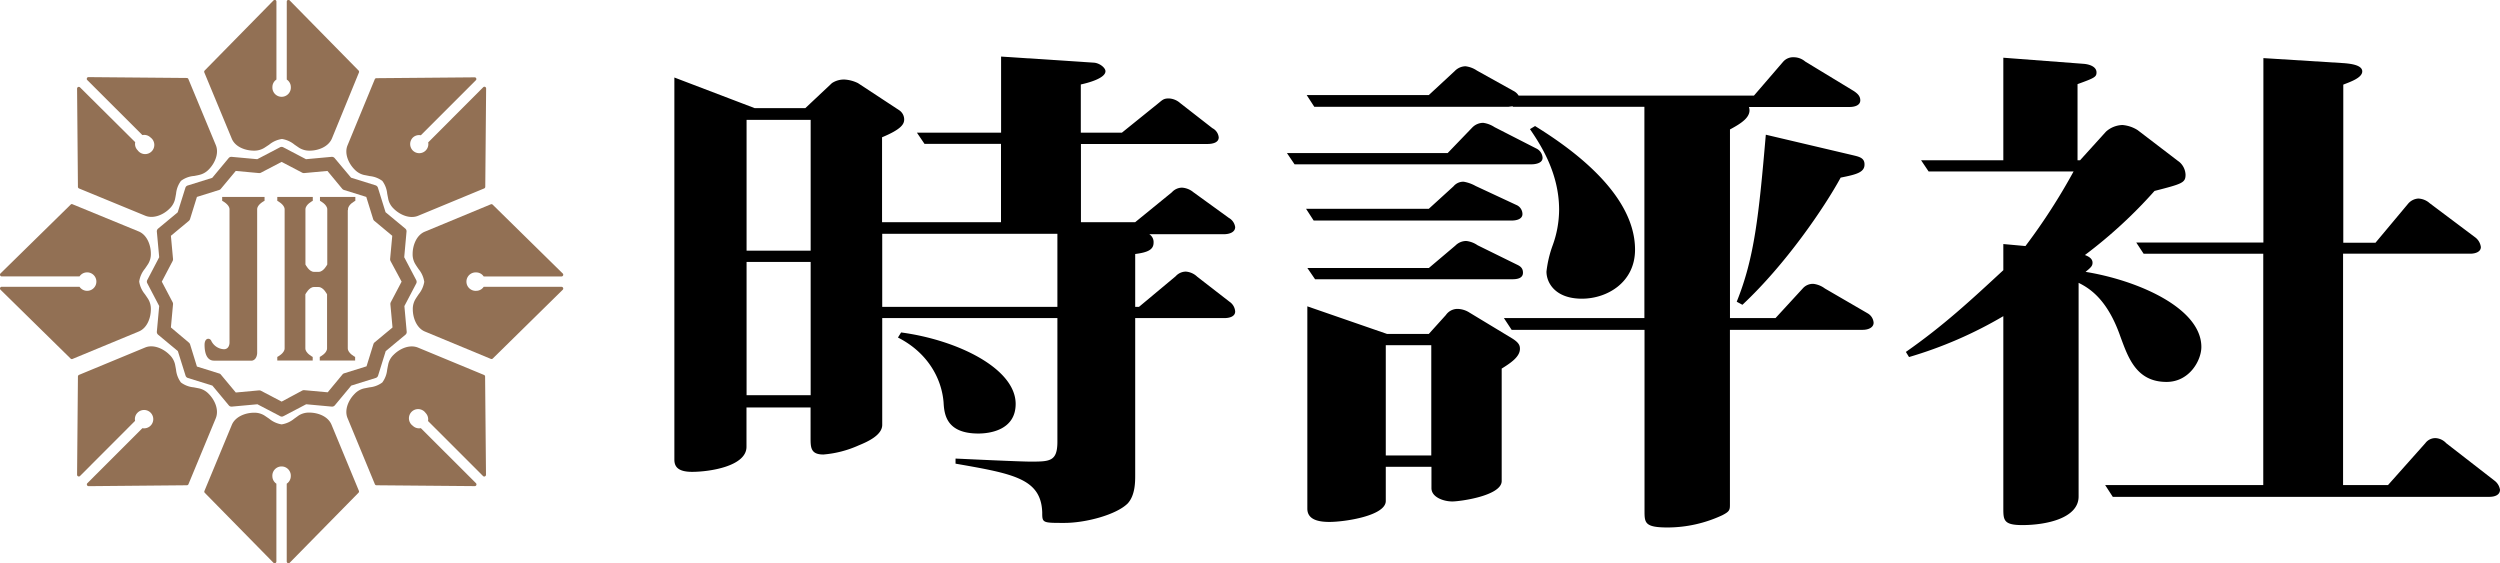
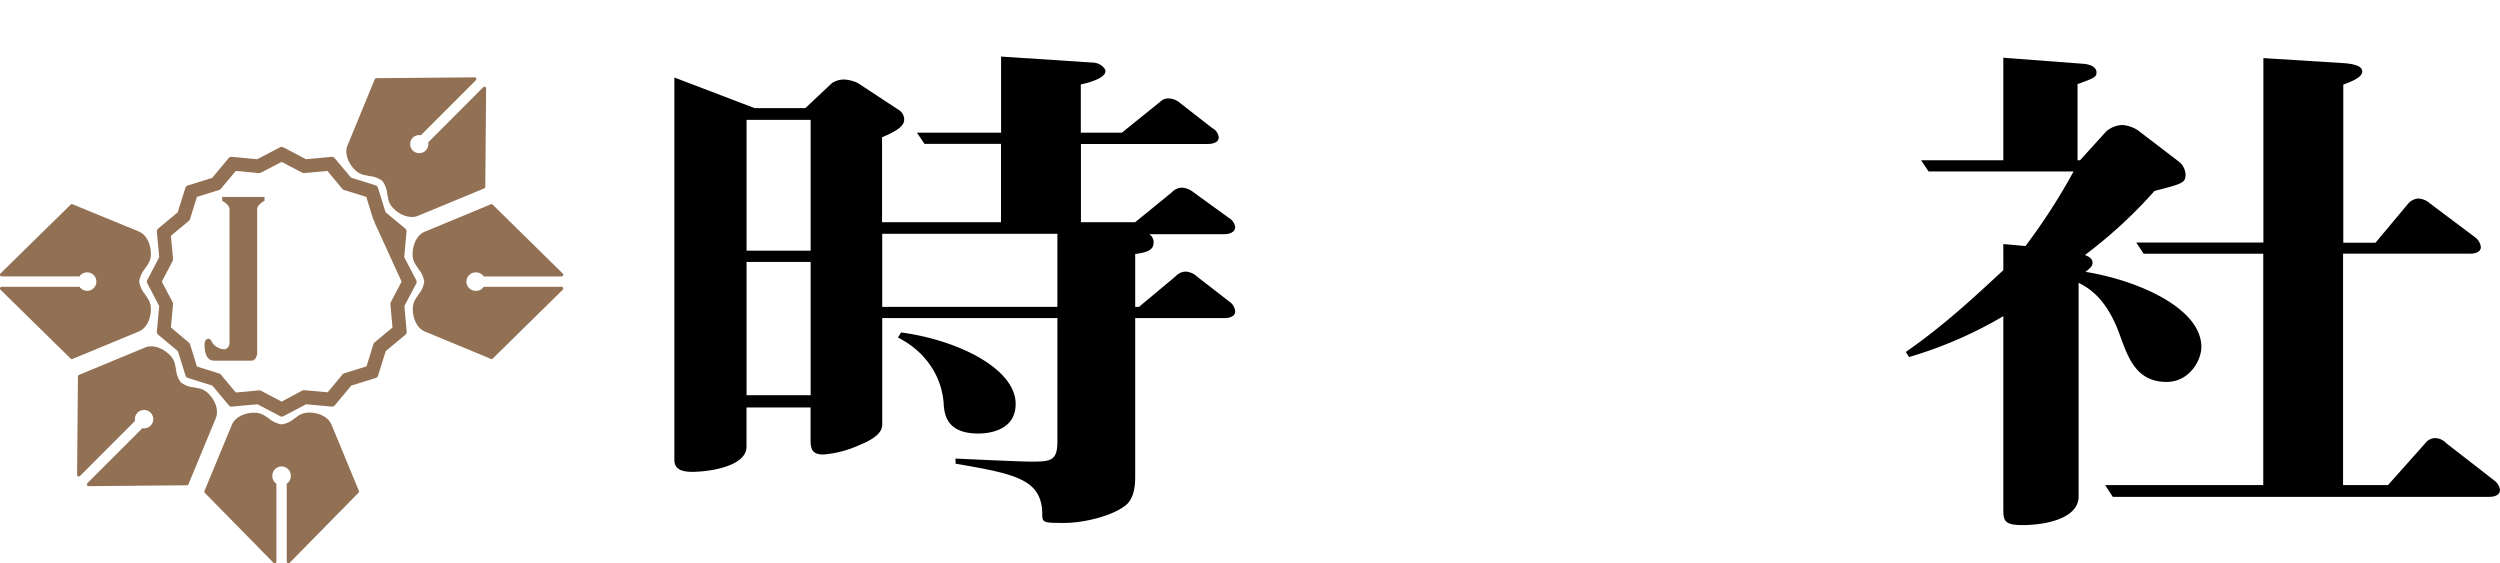
<svg xmlns="http://www.w3.org/2000/svg" id="レイヤー_1" data-name="レイヤー 1" viewBox="0 0 585.14 131.83">
  <defs>
    <style>.cls-1{fill:#927054;}</style>
  </defs>
  <title>アートボード 1</title>
  <path d="M286.58,74.45H265.7v36.7c0,1.68,0,4.78-1.77,6.7-2.67,2.63-9.78,4.54-14.81,4.54-5.18,0-5.18,0-5.18-2.51-.3-7.89-6.82-9-20.29-11.36v-1.19c2.66.12,14.95.71,17.47.71,4.59,0,6.37,0,6.37-4.66V74.45h-41v25c0,2.39-3.41,3.94-5.48,4.78a25,25,0,0,1-8.29,2.15c-3,0-3-1.67-3-3.94V95.37h-15v9.21c0,4.54-8.59,5.86-12.74,5.86-3.55,0-4.14-1.44-4.14-2.87V18.14l18.8,7.17h11.85l6.22-5.85a5.06,5.06,0,0,1,3-.84,8.19,8.19,0,0,1,3.11.84l9.63,6.33a2.61,2.61,0,0,1,1.18,2.15c0,1.08-.59,2.28-5.18,4.19V52h27.84V33.68H216.39l-1.78-2.63h19.7V13.24l21.77,1.43c1.33.12,2.66,1.2,2.66,2,0,1.67-4.14,2.75-5.77,3.1V31.05h9.62l8.59-6.93c.89-.72,1.19-1.08,2.37-1.08a4.26,4.26,0,0,1,2.67,1.08L283.77,30a2.73,2.73,0,0,1,1.48,2.15c0,1.19-1.33,1.55-2.66,1.55H253V52H265.7l8.59-7a3.24,3.24,0,0,1,2.37-1.08,4.63,4.63,0,0,1,2.67,1.08l8.29,6a2.94,2.94,0,0,1,1.48,2.15c0,1.2-1.33,1.67-2.66,1.67H269a2.18,2.18,0,0,1,1,2c0,1.67-1.48,2.27-4.3,2.63V71.82h.89l8.59-7.17a3.24,3.24,0,0,1,2.37-1.08,4.3,4.3,0,0,1,2.67,1.2l7.55,5.85a3,3,0,0,1,1.33,2.28C289.1,74.09,287.77,74.45,286.58,74.45ZM189.74,28.06h-15V58.67h15Zm0,33.24h-15V92.5h15Zm57.75-6.58h-41v17.1h41ZM229,101.47c-7.55,0-8-4.54-8.15-7.29C220.39,88.44,217,82.46,210.17,79l.74-1.19c13.33,1.79,26.81,8.49,26.81,16.73C237.72,100.75,231.5,101.47,229,101.47Z" />
-   <path d="M358.41,38.46H303l-1.78-2.63h37.61l5.78-6a3.61,3.61,0,0,1,2.52-1.08,6.33,6.33,0,0,1,2.66,1l9.78,5a2.57,2.57,0,0,1,1.48,2.15C361.08,38.11,359.6,38.46,358.41,38.46Zm-4.59,13.16H307.47l-1.78-2.75h28.73l5.78-5.26a3,3,0,0,1,2.37-1.08,8.77,8.77,0,0,1,2.81,1l9.48,4.42a2.33,2.33,0,0,1,1.48,2.15C356.34,51.26,355,51.62,353.82,51.62ZM436,77.2h-31.1v41c0,1.19-.15,1.55-1.78,2.39a30.51,30.51,0,0,1-12.73,2.87c-5.48,0-5.48-1.08-5.48-4V77.2h-31.1L352,74.45h32.88V25h-30.8v-.12a10.15,10.15,0,0,0-1,.12H307.62l-1.78-2.75h28.58l6.07-5.62A3.59,3.59,0,0,1,343,15.51a6,6,0,0,1,2.67,1l8.59,4.78a3,3,0,0,1,1.18,1.08h55.09l6.81-7.9a3.1,3.1,0,0,1,2.52-1.07,4.15,4.15,0,0,1,2.66,1l11.41,6.93c.88.6,1.48,1.19,1.48,2.15,0,1.2-1.34,1.56-2.52,1.56H409.35c.74,2.27-1.77,3.82-4.44,5.26V74.45h10.66l6.37-6.93a3.14,3.14,0,0,1,2.52-1.08,5.62,5.62,0,0,1,2.66,1.08l10.07,5.85a2.75,2.75,0,0,1,1.34,2.16C438.53,76.72,437.19,77.2,436,77.2ZM354,65.36h-46.2L306,62.73h28.43l6.22-5.26a3.6,3.6,0,0,1,2.52-1.07,5.8,5.8,0,0,1,2.66,1l9,4.43c.74.36,1.63.71,1.63,2S355.15,65.36,354,65.36Zm-2.52,20.93v26.3c0,3.46-9.77,4.78-11.55,4.78-2.07,0-4.89-1-4.89-3.11v-5H324.35v8c0,3.47-9.62,4.9-13.18,4.9-2.22,0-5.18-.36-5.18-3.11V71.7l18.66,6.46h9.77l4-4.43a3.3,3.3,0,0,1,2.67-1.43,5.38,5.38,0,0,1,2.81.84l9.92,6c1.78,1.08,1.93,1.8,1.93,2.51C355.75,83.54,353.52,85,351.45,86.29ZM335,80.79H324.35v25.82H335Zm35.25-10.88c-6.22,0-8.29-3.71-8.29-6.34a26.46,26.46,0,0,1,1.48-6.22,24.66,24.66,0,0,0,1.48-8.24c0-8.61-4.3-15.19-6.82-18.89l1.19-.72c7.11,4.42,23.4,15.3,23.4,28.93C382.7,66.08,376.18,69.91,370.26,69.91Zm60.57-28.34c-3.85,7.06-12.89,20.33-23,29.77l-1.33-.72c4.15-10.28,5.18-20.2,6.81-39.09l20.29,4.78c1.48.36,2.81.6,2.81,2.15C436.45,40.38,434.38,40.86,430.83,41.57Z" />
  <path d="M507.1,89.39c-7.11,0-9-5.73-10.82-10.64-3-8.6-7.1-11.23-9.77-12.55v50c0,5.15-7.7,6.7-13.18,6.7-4.44,0-4.44-1.2-4.44-4.07V74a97.7,97.7,0,0,1-22.07,9.57l-.74-1.2c8.74-6.1,15.11-12,22.81-19.13V57.12l5.18.47a141.61,141.61,0,0,0,11.26-17.45H451.41l-1.77-2.63h19.25v-24l18.81,1.43c1.48.12,3,.72,3,2,0,1.07-.45,1.31-4.44,2.75V37.51h.59l6.07-6.7a6,6,0,0,1,3.85-1.55,7.81,7.81,0,0,1,3.55,1.19L510.2,38a4.16,4.16,0,0,1,1.34,2.87c0,1.91-.74,2.15-7.26,3.82a110.49,110.49,0,0,1-16.29,15c.59.23,1.78.71,1.78,1.79,0,.72-.3,1.07-1.63,2.15,12.29,2,27.1,8.49,27.1,17.58C515.24,84.37,512.43,89.39,507.1,89.39Zm75.52,26.9H494.51l-1.78-2.75h37V59.39h-28L500,56.76h29.76V13.6l19,1.19c1.18.12,4.14.36,4.14,1.92s-3,2.51-4.44,3.1v37H556l7.7-9.21A3.44,3.44,0,0,1,566,46.47a4.26,4.26,0,0,1,2.67,1.08l10.66,8a3.38,3.38,0,0,1,1.33,2.27c0,1.08-1.18,1.56-2.51,1.56H548.41v54.15h10.52l8.73-9.8a2.93,2.93,0,0,1,2.37-1.19,3.66,3.66,0,0,1,2.52,1.19l11.25,8.73a3.34,3.34,0,0,1,1.34,2.15C585.14,115.82,584,116.29,582.62,116.29Z" />
-   <path class="cls-1" d="M83.93,16.51,67.82.12A.4.4,0,0,0,67.38,0a.41.41,0,0,0-.26.38V18.62a2.11,2.11,0,0,1,.95,1.73,2.16,2.16,0,1,1-4.31,0,2.1,2.1,0,0,1,.94-1.73V.41A.41.41,0,0,0,64.45,0,.42.42,0,0,0,64,.12L47.9,16.51a.42.42,0,0,0-.08.44l6.41,15.46c.8,2,3.22,2.85,5.19,2.85a4.42,4.42,0,0,0,2.47-.67L63,33.86a6.06,6.06,0,0,1,3-1.33,6.11,6.11,0,0,1,2.94,1.33l1.07.73a4.46,4.46,0,0,0,2.48.67c2,0,4.38-.9,5.2-2.85L84,17A.44.44,0,0,0,83.93,16.51Z" />
-   <path class="cls-1" d="M43.72,18.25l-23-.2a.36.36,0,0,0-.37.24.38.38,0,0,0,.08.45L33.33,31.62a2.09,2.09,0,0,1,1.89.55,2.15,2.15,0,1,1-3,3,2.07,2.07,0,0,1-.57-1.89L18.73,20.45a.42.42,0,0,0-.44-.09.42.42,0,0,0-.25.38l.2,23a.42.42,0,0,0,.26.37L34,50.49c1.95.8,4.3-.26,5.69-1.66a4.5,4.5,0,0,0,1.28-2.22c.09-.45.17-.88.24-1.28a6,6,0,0,1,1.15-3,5.88,5.88,0,0,1,3-1.14l1.27-.25a4.46,4.46,0,0,0,2.23-1.27c1.39-1.4,2.46-3.74,1.66-5.69L44.09,18.5A.41.41,0,0,0,43.72,18.25Z" />
  <path class="cls-1" d="M16.52,47.91.12,64a.42.42,0,0,0-.09.45.42.42,0,0,0,.38.25h18.2a2.13,2.13,0,0,1,1.74-.95,2.16,2.16,0,1,1-1.74,3.37H.41a.41.41,0,0,0-.38.25.4.4,0,0,0,.09.44l16.4,16.11A.39.39,0,0,0,17,84l15.46-6.4c2-.81,2.85-3.22,2.85-5.2a4.4,4.4,0,0,0-.67-2.47c-.26-.39-.5-.75-.73-1.08a6.08,6.08,0,0,1-1.33-2.94,6.06,6.06,0,0,1,1.33-3c.23-.33.47-.69.73-1.08a4.4,4.4,0,0,0,.67-2.47c0-2-.9-4.39-2.85-5.19L17,47.82A.36.36,0,0,0,16.52,47.91Z" />
  <path class="cls-1" d="M18.24,88.12l-.2,23a.4.4,0,0,0,.25.37.38.38,0,0,0,.44-.08L31.62,98.5a2.07,2.07,0,0,1,.56-1.89,2.15,2.15,0,1,1,1.15,3.61L20.45,113.09a.41.41,0,0,0,.29.7l23-.21a.41.41,0,0,0,.37-.25l6.4-15.45c.8-2-.27-4.3-1.66-5.69a4.44,4.44,0,0,0-2.23-1.28l-1.27-.25a5.88,5.88,0,0,1-3-1.14,6,6,0,0,1-1.15-3c-.07-.4-.15-.82-.24-1.28A4.5,4.5,0,0,0,39.64,83c-1.39-1.39-3.74-2.47-5.68-1.66L18.5,87.74A.43.43,0,0,0,18.24,88.12Z" />
  <path class="cls-1" d="M47.9,115.32,64,131.71a.4.4,0,0,0,.44.09.42.42,0,0,0,.25-.38V113.21a2.11,2.11,0,0,1-.94-1.73,2.16,2.16,0,1,1,4.31,0,2.12,2.12,0,0,1-.95,1.73v18.21a.43.43,0,0,0,.26.38.4.4,0,0,0,.44-.09l16.11-16.39a.42.42,0,0,0,.08-.44l-6.4-15.46c-.82-2-3.22-2.85-5.2-2.85a4.46,4.46,0,0,0-2.48.67L68.86,98a6.08,6.08,0,0,1-2.94,1.33A6.06,6.06,0,0,1,63,98l-1.08-.73a4.4,4.4,0,0,0-2.47-.67c-2,0-4.39.91-5.19,2.85l-6.41,15.46A.42.42,0,0,0,47.9,115.32Z" />
-   <path class="cls-1" d="M88.11,113.58l23,.2a.39.39,0,0,0,.38-.24.42.42,0,0,0-.09-.45L98.5,100.21a2.09,2.09,0,0,1-1.89-.56,2.15,2.15,0,1,1,3-3,2.12,2.12,0,0,1,.57,1.89l12.88,12.88a.38.38,0,0,0,.44.08.42.42,0,0,0,.25-.37l-.21-23a.4.4,0,0,0-.25-.37l-15.45-6.4c-2-.81-4.3.27-5.69,1.66a4.35,4.35,0,0,0-1.28,2.22c-.09.45-.17.88-.25,1.28a6,6,0,0,1-1.14,3,5.93,5.93,0,0,1-3,1.14l-1.26.25A4.34,4.34,0,0,0,83,92.19c-1.4,1.39-2.47,3.74-1.65,5.68l6.39,15.46A.41.41,0,0,0,88.11,113.58Z" />
  <path class="cls-1" d="M115.32,83.93l16.39-16.11a.4.4,0,0,0,.09-.44.41.41,0,0,0-.38-.25H113.21a2.11,2.11,0,0,1-1.73.94,2.16,2.16,0,1,1,0-4.31,2.1,2.1,0,0,1,1.73.95h18.21a.41.41,0,0,0,.38-.26.4.4,0,0,0-.09-.44l-16.39-16.1a.39.39,0,0,0-.44-.09L99.42,54.23c-1.94.8-2.84,3.21-2.84,5.19a4.4,4.4,0,0,0,.67,2.47c.24.39.49.75.71,1.08a6,6,0,0,1,1.34,3A6.12,6.12,0,0,1,98,68.86c-.22.33-.47.69-.71,1.08a4.4,4.4,0,0,0-.67,2.47c0,2,.9,4.39,2.84,5.19L114.88,84A.41.41,0,0,0,115.32,83.93Z" />
  <path class="cls-1" d="M113.58,43.71l.2-23a.42.42,0,0,0-.24-.38.4.4,0,0,0-.44.09L100.22,33.33a2.13,2.13,0,0,1-3.61,1.89,2.16,2.16,0,0,1,0-3,2.12,2.12,0,0,1,1.89-.56l12.88-12.88a.38.38,0,0,0,.08-.44.37.37,0,0,0-.37-.24l-23,.2a.41.41,0,0,0-.37.25L81.35,34c-.82,1.95.25,4.29,1.65,5.68a4.41,4.41,0,0,0,2.23,1.28l1.26.25a5.93,5.93,0,0,1,3,1.14,6,6,0,0,1,1.14,3c.08.4.16.83.25,1.28a4.35,4.35,0,0,0,1.28,2.22c1.39,1.4,3.73,2.46,5.69,1.66l15.46-6.4A.42.42,0,0,0,113.58,43.71Z" />
-   <path class="cls-1" d="M97.41,65.54l-2.8-5.33.54-6a.81.81,0,0,0-.28-.7l-4.63-3.84-1.79-5.75a.88.88,0,0,0-.54-.54l-5.74-1.79L78.32,37a.85.85,0,0,0-.7-.29l-6,.55-5.33-2.79a.83.83,0,0,0-.75,0l-5.33,2.79-6-.55a.81.81,0,0,0-.69.29l-3.85,4.63-5.75,1.79a.82.82,0,0,0-.53.54l-1.8,5.74L37,53.51a.84.84,0,0,0-.29.7l.55,6-2.79,5.33a.77.77,0,0,0,0,.75l2.79,5.34-.55,6a.86.86,0,0,0,.29.7l4.63,3.85,1.8,5.74a.82.82,0,0,0,.53.54l5.75,1.79,3.85,4.63a.8.8,0,0,0,.69.29l6-.55,5.33,2.79a.75.75,0,0,0,.75,0l5.33-2.79,6,.55a.84.84,0,0,0,.7-.29l3.85-4.63,5.74-1.79a.84.84,0,0,0,.54-.53l1.79-5.75,4.63-3.85a.81.81,0,0,0,.28-.69l-.54-6,2.8-5.34A.89.89,0,0,0,97.41,65.54ZM71.2,91.32a.89.89,0,0,0-.45.09L65.92,94l-4.84-2.54a.87.87,0,0,0-.37-.09h-.08l-5.44.5-3.5-4.2a.69.69,0,0,0-.38-.25l-5.22-1.63-1.61-5.22a.94.94,0,0,0-.27-.38L40,76.64l.5-5.44a.89.89,0,0,0-.09-.45l-2.54-4.83,2.54-4.84a.89.89,0,0,0,.09-.45L40,55.19l4.21-3.5a1,1,0,0,0,.26-.38l1.62-5.22,5.21-1.63a.75.75,0,0,0,.38-.25l3.5-4.2,5.44.5a.81.81,0,0,0,.45-.09l4.84-2.53,4.83,2.53a.81.81,0,0,0,.45.09l5.45-.5,3.48,4.2a.87.87,0,0,0,.39.25l5.22,1.63,1.62,5.22a.84.84,0,0,0,.26.38l4.2,3.5-.5,5.44a1,1,0,0,0,.09.45L94,65.92l-2.54,4.83a1,1,0,0,0-.09.45l.5,5.45-4.2,3.49a.84.84,0,0,0-.26.38l-1.62,5.22-5.22,1.63a.82.82,0,0,0-.39.25l-3.48,4.2Z" />
+   <path class="cls-1" d="M97.41,65.54l-2.8-5.33.54-6a.81.81,0,0,0-.28-.7l-4.63-3.84-1.79-5.75a.88.88,0,0,0-.54-.54l-5.74-1.79L78.32,37a.85.85,0,0,0-.7-.29l-6,.55-5.33-2.79a.83.83,0,0,0-.75,0l-5.33,2.79-6-.55a.81.81,0,0,0-.69.29l-3.85,4.63-5.75,1.79a.82.82,0,0,0-.53.54l-1.8,5.74L37,53.51a.84.84,0,0,0-.29.7l.55,6-2.79,5.33a.77.77,0,0,0,0,.75l2.79,5.34-.55,6a.86.86,0,0,0,.29.7l4.63,3.85,1.8,5.74a.82.82,0,0,0,.53.54l5.75,1.79,3.85,4.63a.8.8,0,0,0,.69.29l6-.55,5.33,2.79a.75.75,0,0,0,.75,0l5.33-2.79,6,.55a.84.84,0,0,0,.7-.29l3.85-4.63,5.74-1.79a.84.84,0,0,0,.54-.53l1.79-5.75,4.63-3.85a.81.81,0,0,0,.28-.69l-.54-6,2.8-5.34A.89.89,0,0,0,97.41,65.54ZM71.2,91.32a.89.89,0,0,0-.45.09L65.92,94l-4.84-2.54a.87.87,0,0,0-.37-.09h-.08l-5.44.5-3.5-4.2a.69.69,0,0,0-.38-.25l-5.22-1.63-1.61-5.22a.94.94,0,0,0-.27-.38L40,76.64l.5-5.44a.89.89,0,0,0-.09-.45l-2.54-4.83,2.54-4.84a.89.89,0,0,0,.09-.45L40,55.19l4.21-3.5a1,1,0,0,0,.26-.38l1.62-5.22,5.21-1.63a.75.75,0,0,0,.38-.25l3.5-4.2,5.44.5a.81.81,0,0,0,.45-.09l4.84-2.53,4.83,2.53a.81.81,0,0,0,.45.09l5.45-.5,3.48,4.2a.87.87,0,0,0,.39.25l5.22,1.63,1.62,5.22a.84.84,0,0,0,.26.38a1,1,0,0,0,.09.45L94,65.92l-2.54,4.83a1,1,0,0,0-.09.45l.5,5.45-4.2,3.49a.84.84,0,0,0-.26.38l-1.62,5.22-5.22,1.63a.82.82,0,0,0-.39.25l-3.48,4.2Z" />
  <path class="cls-1" d="M60.15,46.1H52V47s1.72.86,1.72,2V80.24s0,1.5-1.32,1.5a3.47,3.47,0,0,1-2.92-1.9c-.29-.81-1.6-.88-1.6.88s.46,3.69,2.21,3.69H59c1.18-.24,1.19-1.77,1.19-1.77V49c0-1.16,1.73-2,1.73-2V46.1Z" />
-   <path class="cls-1" d="M81.45,49.19V49c0-1.16,1.72-2,1.72-2V46.1H74.89V47s1.71.86,1.71,2v12.9s-.86,1.73-2,1.73H73.49c-1.16,0-2-1.73-2-1.73V49c0-1.16,1.72-2,1.72-2V46.1H64.9V47s1.72.86,1.72,2V81.54c0,1.16-1.72,2-1.72,2v.85h8.29v-.85s-1.72-.86-1.72-2V68.9s.86-1.72,2-1.72h1.08c1.17,0,2,1.72,2,1.72V81.54c0,1.16-1.71,2-1.71,2v.85h8.28v-.85s-1.72-.86-1.72-2V49.19Z" />
</svg>